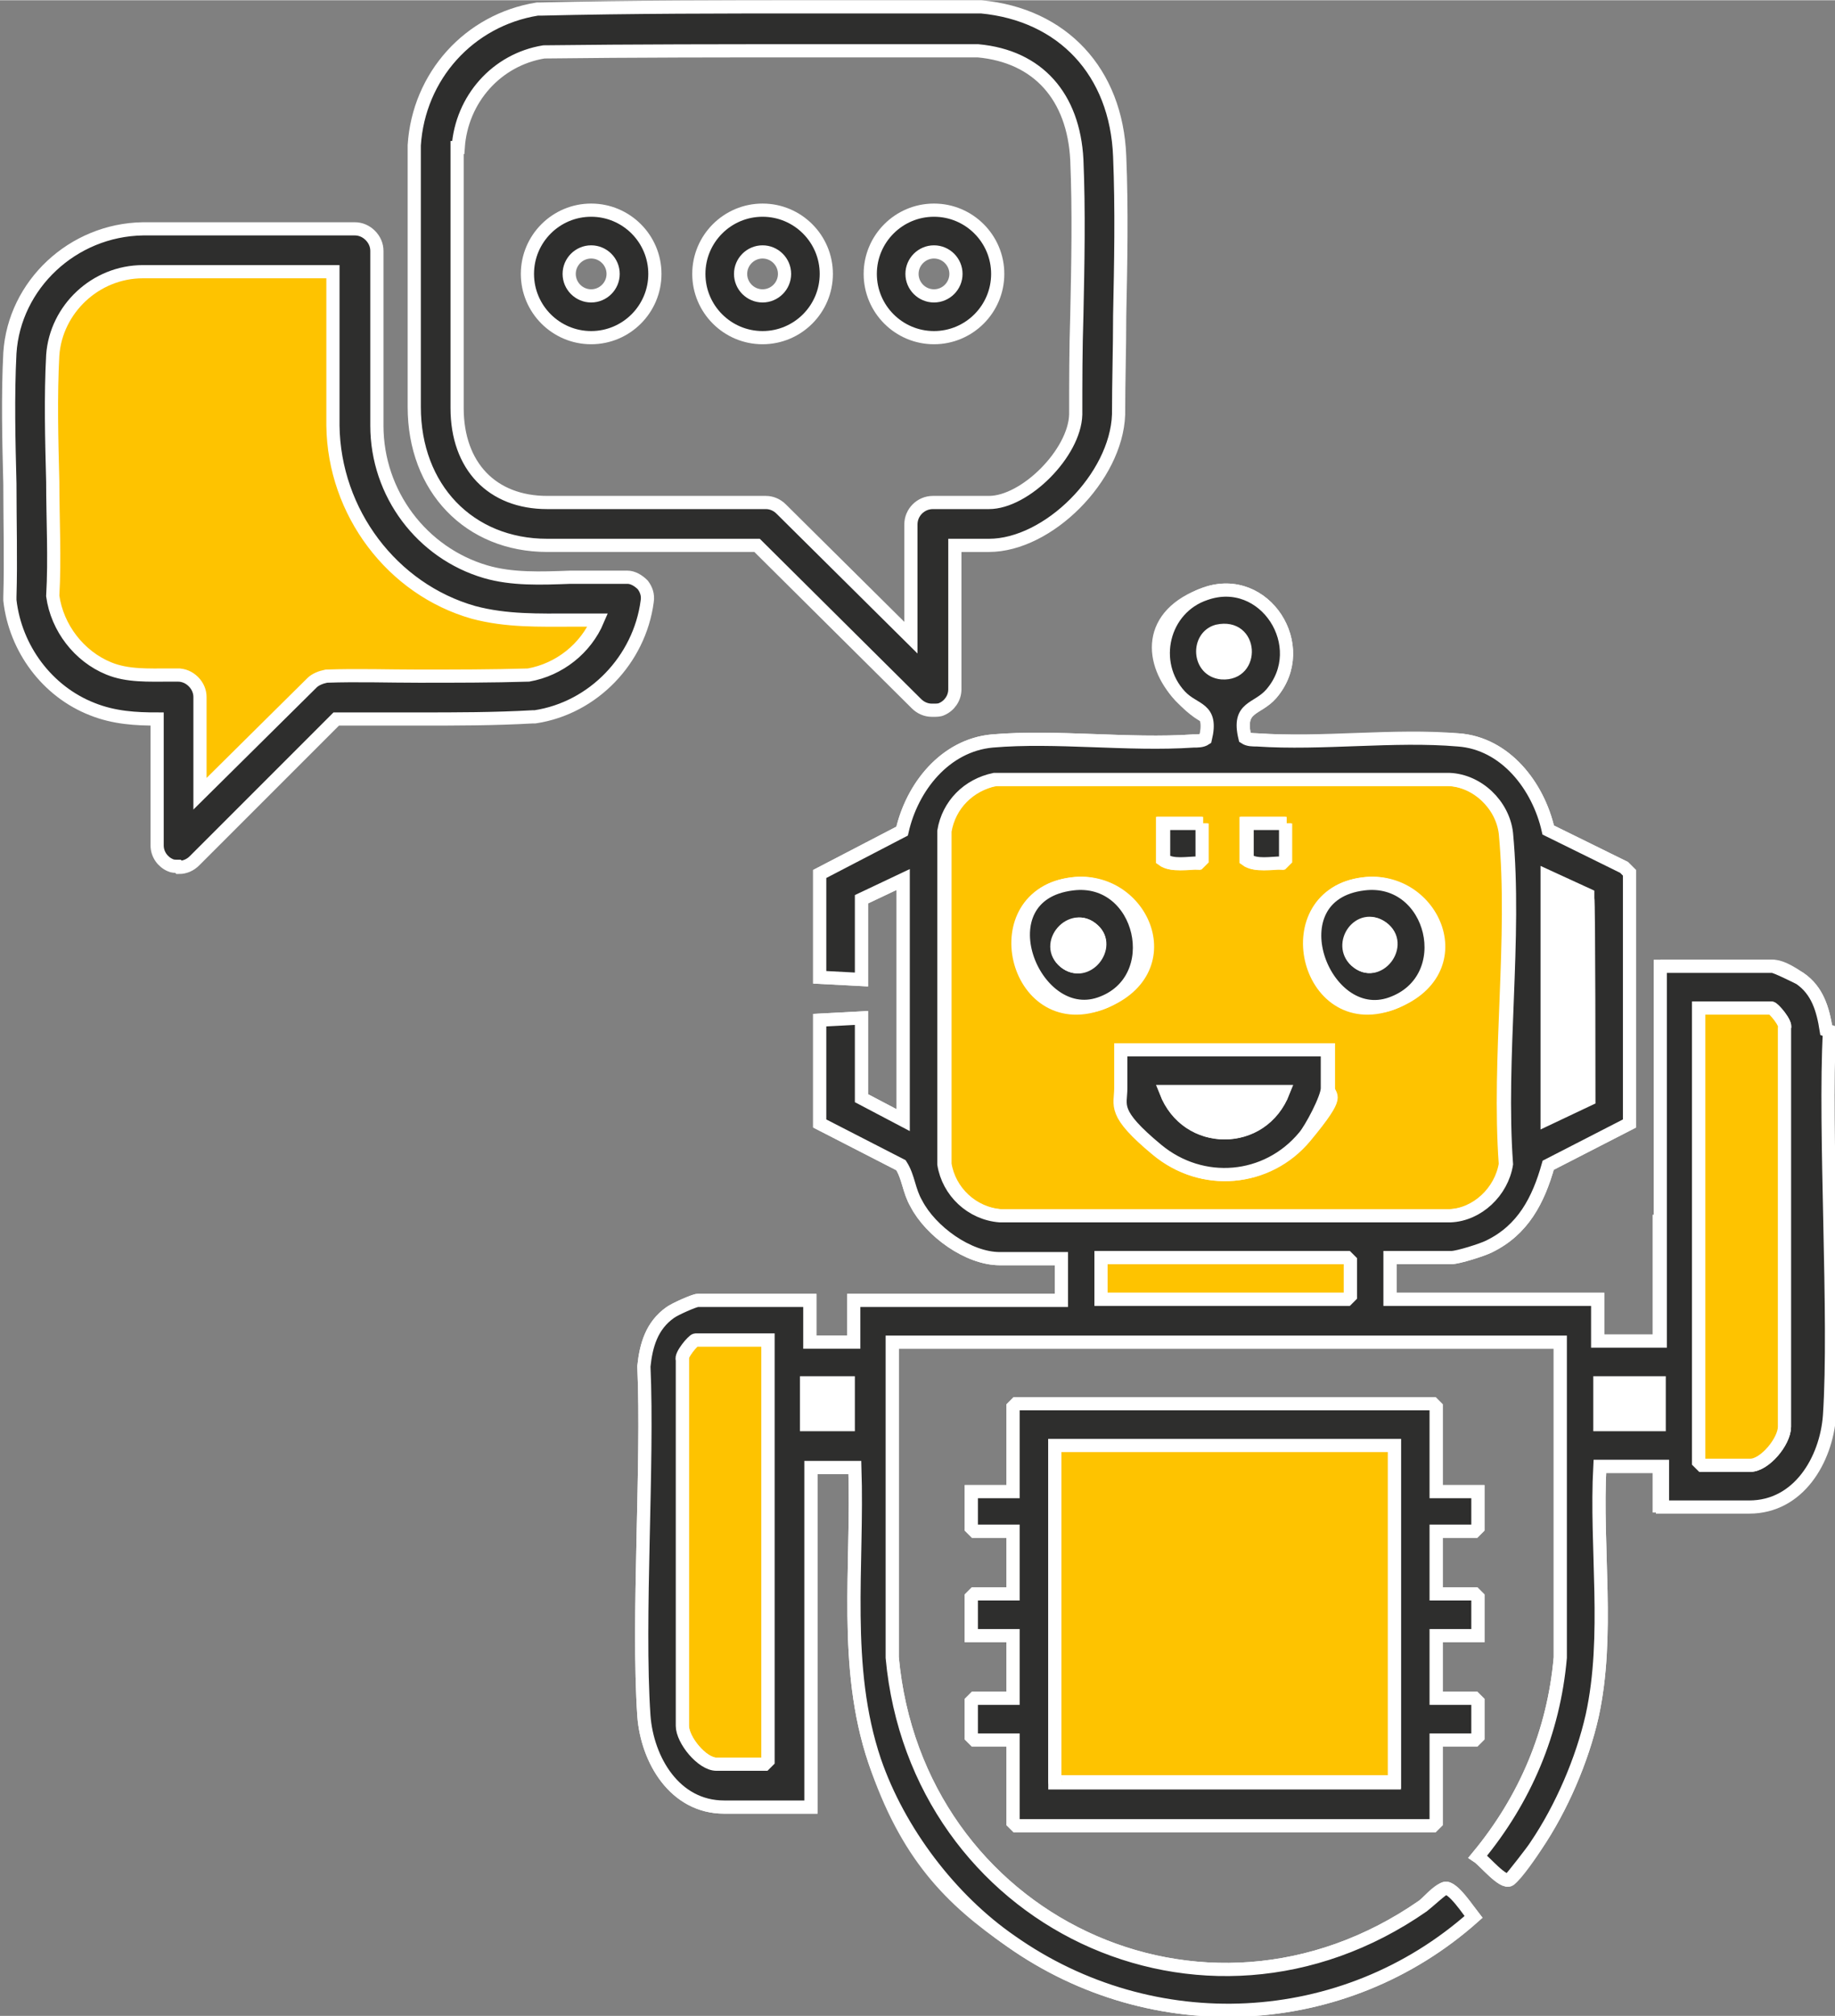
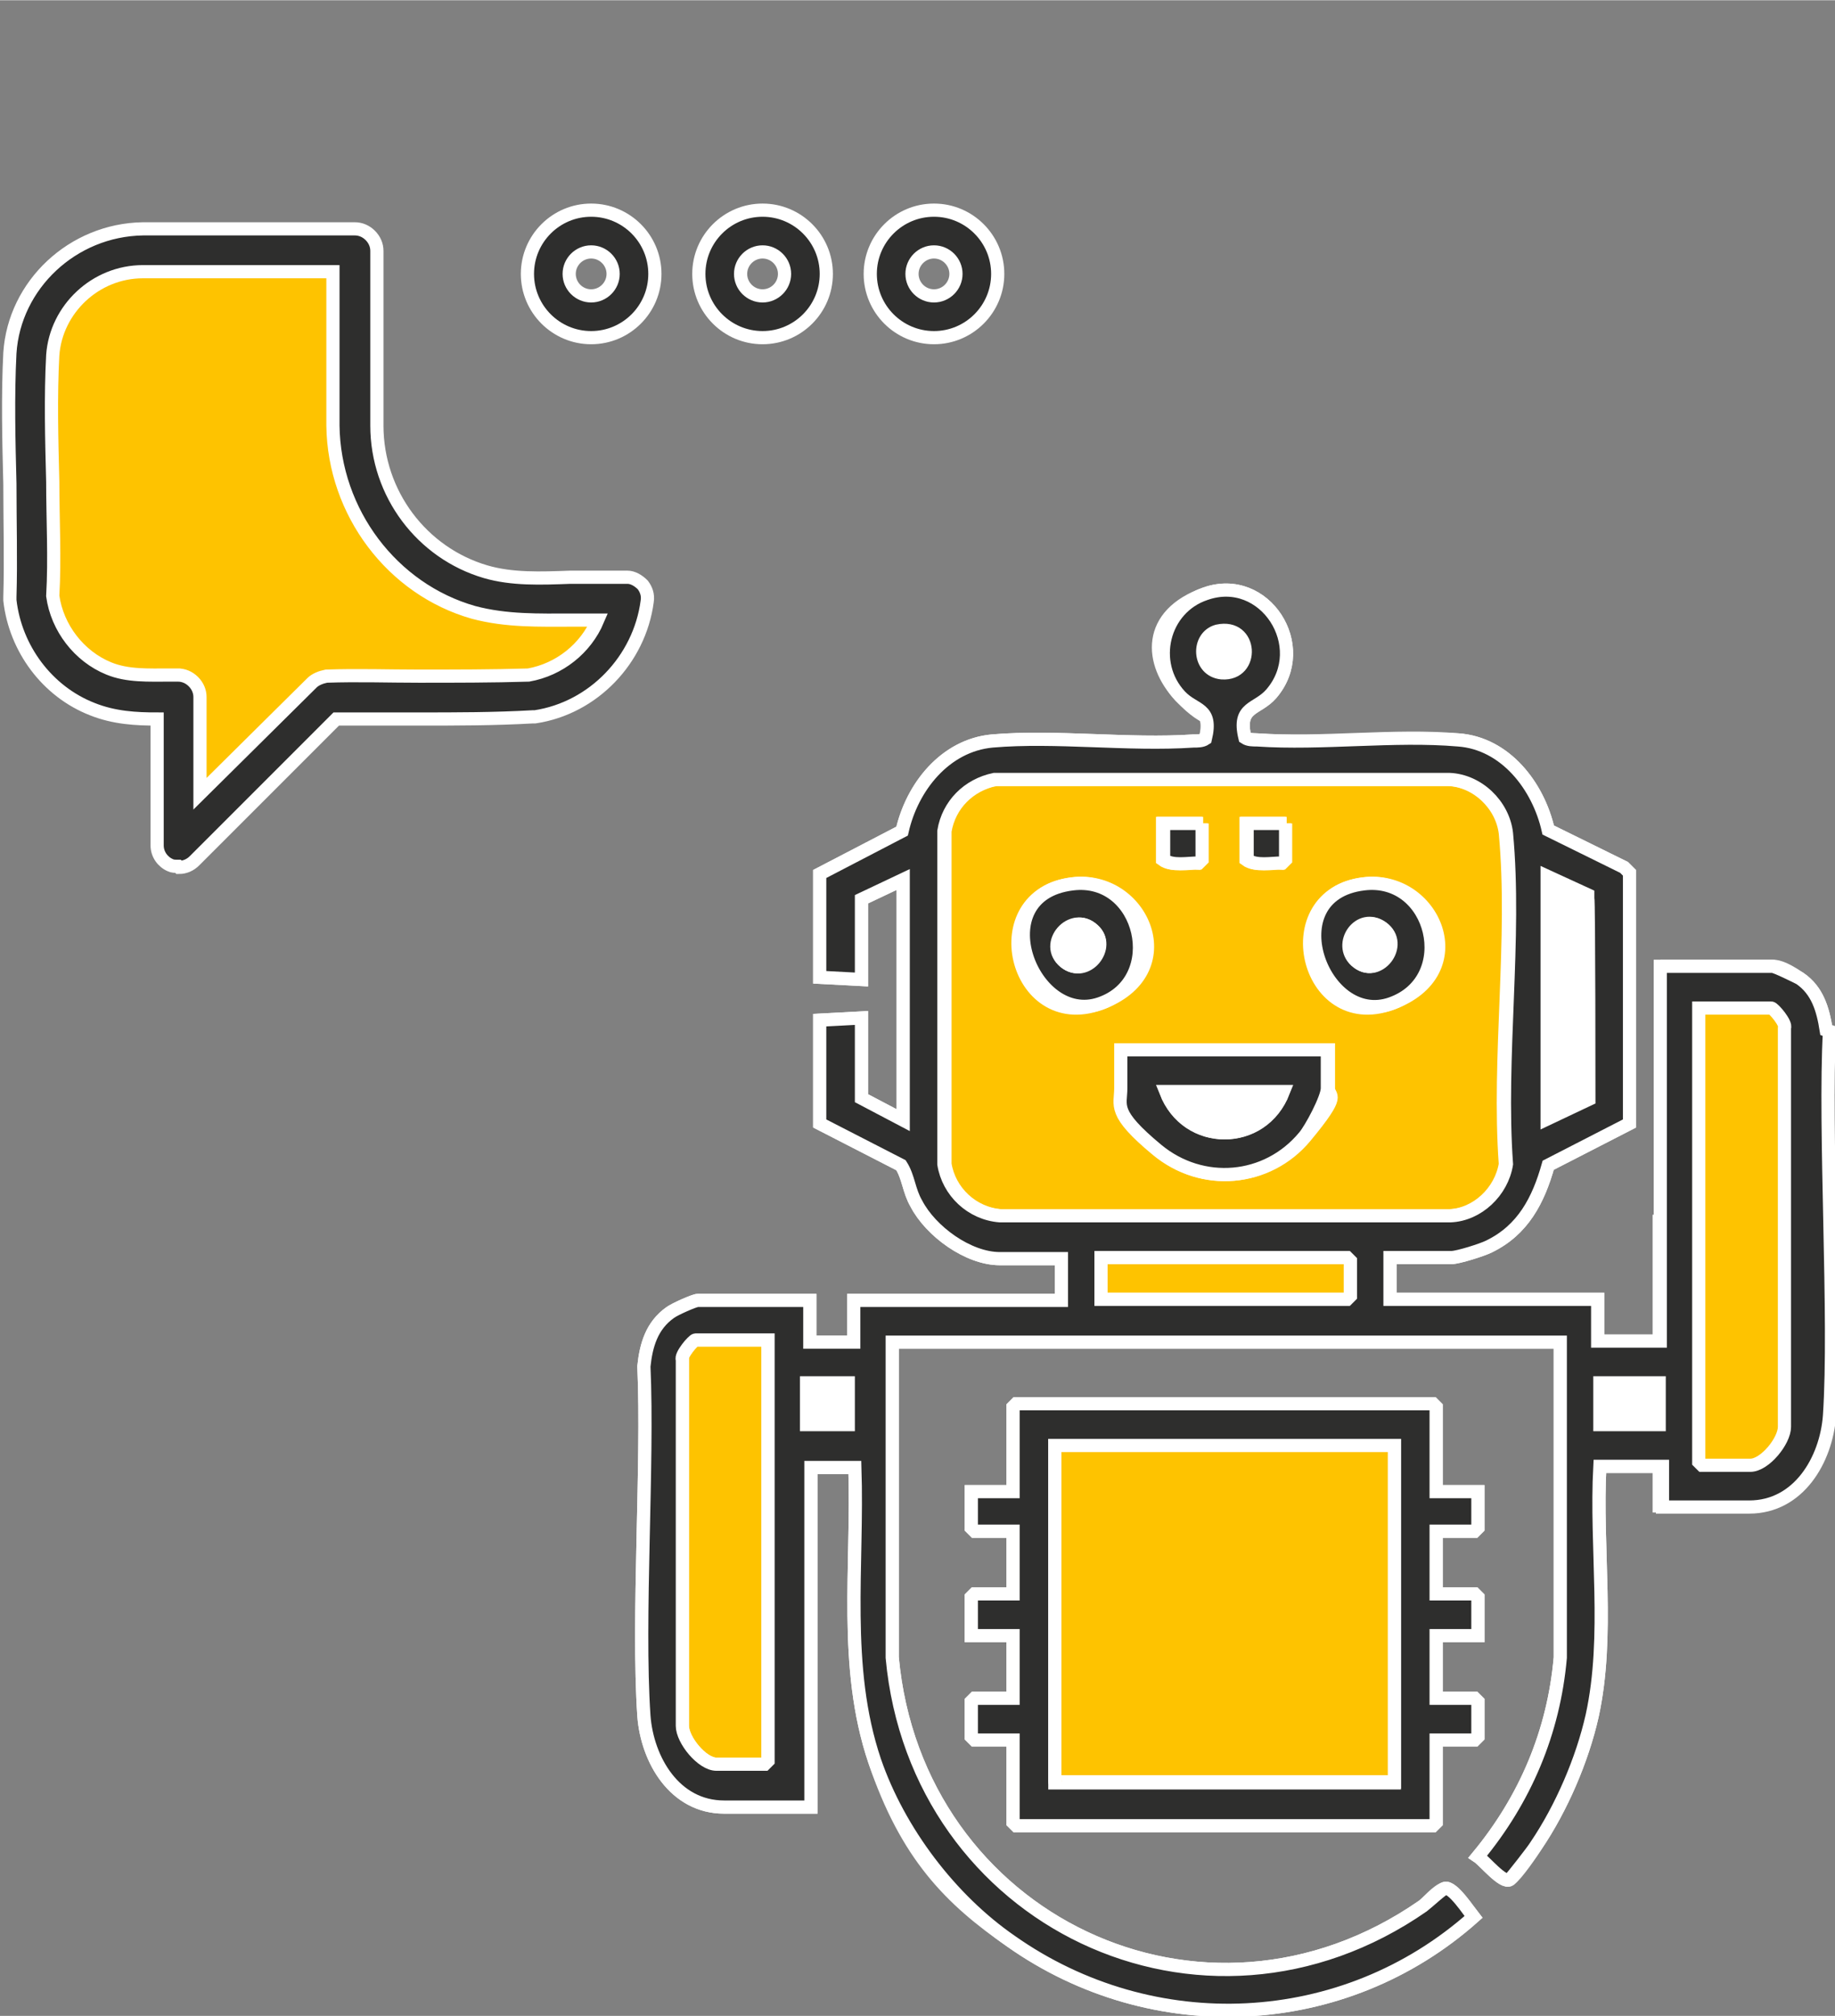
<svg xmlns="http://www.w3.org/2000/svg" id="Ebene_1" width="58.9mm" height="64.7mm" version="1.1" viewBox="0 0 167 183.4">
  <rect x="0" y="0" width="167" height="183.4" fill="#808080" stroke="none" />
  <defs>
    <style>
      .st0 {
        fill: #fff;
      }

      .st0, .st1, .st2 {
        stroke: #fff;
        stroke-miterlimit: 10;
        stroke-width: 1.2px;
      }

      .st1 {
        fill: #2e2e2d;
      }

      .st2 {
        fill: #fec300;
      }
    </style>
  </defs>
  <path class="st2" d="M16.5,77.5c-.2,0-.5,0-.7-.1-.7-.3-1.1-.9-1.1-1.7v-10.8c-1.8,0-3.7-.1-5.6-.9-3.9-1.5-6.7-5.2-7.2-9.3,0,0,0-.2,0-.3.1-3.1,0-6.4,0-9.7-.1-3.7-.2-7.5,0-11.1.4-5.8,5.4-10.5,11.5-10.6h18.4c.5,0,1,.2,1.3.5.3.3.5.8.5,1.3v14.9c0,5.8,3.9,10.9,9.4,12.4,2.3.6,4.7.6,7.3.5,1.6,0,3.3,0,4.9,0,.5,0,1,.3,1.3.7.3.4.5.9.4,1.4-.7,5-4.6,9.1-9.7,9.8,0,0-.1,0-.2,0-3.3.2-6.6.2-9.9.1-2.3,0-4.7,0-7.1,0l-12.3,12.1c-.4.3-.8.5-1.3.5Z" />
  <g id="fvekX1">
    <g>
      <path class="st0" d="M151.1,118.2v3.8h-5.7v-3.8h-18.9v-3.8h5.6c.6,0,2.8-.7,3.4-1,3.1-1.5,4.5-4.2,5.4-7.4l7.4-3.8v-22.8c0,0-.5-.5-.5-.5l-6.9-3.4c-.9-4-3.9-7.9-8.2-8.2s-12.4.4-18.3,0-.8,0-1.1-.2c-.7-2.9,1.1-2.5,2.4-4,3.7-4.3-.6-11-6-9.1s-5.1,6.3-2.3,9.3,3,1,2.3,3.9c-.3.2-.7.2-1.1.2-5.9.4-12.5-.5-18.3,0-4.3.4-7.3,4.2-8.2,8.2l-7.5,3.9v9.4l3.8.2v-7.3l3.8-1.8v21.9l-3.8-2v-7.3l-3.8.2v9.4l7.4,3.8c.7,1.1.7,2.3,1.4,3.5,1.3,2.5,4.7,5,7.6,5h5.6v3.8h-18.9v3.8h-4v-3.8h-10.2c-.3,0-2.1.8-2.5,1.1-1.7,1.2-2.2,3-2.4,4.9.4,8.9-.6,22.9,0,31.8.3,4,2.8,8.3,7.3,8.3h7.9v-30.9h4c.3,9-1.1,18.1,1.8,26.7s6.9,12.6,12.4,16.4c12.9,9.1,30.3,8.3,42.1-2.2-.4-.5-1.9-2.8-2.6-2.6s-1.6,1.3-2,1.6c-20,13.9-46.1,1.3-48.3-22.6v-28.7h60.8v28.7c-.6,6.8-3.2,12.9-7.5,18.1.6.4,2.3,2.5,2.9,2.1s2.1-2.6,2.4-3.1c2.3-3.4,4.2-7.8,5.1-11.8,1.6-7.3.3-15.3.7-22.7h5.7M130.7,135.7v-7.7l-.3-.3h-37.9l-.3.3v7.7h-3.8v3.3l.3.3h3.5v5.7h-3.5l-.3.3v3.5h3.8v5.7h-3.5l-.3.3v3.2l.3.3h3.5v7.5l.3.3h37.9l.3-.3v-7.5h3.5l.3-.3v-3.2l-.3-.3h-3.5v-5.7h3.8v-3.5l-.3-.3h-3.5v-5.7h3.5l.3-.3v-3.3h-3.8Z" />
      <path class="st1" d="M130.7,135.7h3.8v3.3l-.3.3h-3.5v5.7h3.5l.3.3v3.5h-3.8v5.7h3.5l.3.3v3.2l-.3.3h-3.5v7.5l-.3.3h-37.9l-.3-.3v-7.5h-3.5l-.3-.3v-3.2l.3-.3h3.5v-5.7h-3.8v-3.5l.3-.3h3.5v-5.7h-3.5l-.3-.3v-3.3h3.8v-7.7l.3-.3h37.9l.3.3v7.7ZM126.9,131.5h-30.9v30.7h30.9v-30.7Z" />
      <path class="st2" d="M90.4,70.9h41.4c2.6.1,4.9,2.3,5.2,4.9.9,9.6-.7,20.4,0,30.1-.4,2.5-2.6,4.6-5.1,4.7h-40.8c-2.6-.2-4.7-2.2-5.1-4.7v-30.3c.4-2.4,2.2-4.2,4.6-4.7ZM109.4,74.9h-3.6v3.3c.8.6,2.2.2,3.2.3l.3-.3v-3.3ZM117,74.9h-3.6v3.3c.8.6,2.2.2,3.2.3l.3-.3v-3.3ZM97.6,80.4c-8.3,1-5.3,13.7,2.5,10.9s3.9-11.7-2.5-10.9ZM124.1,80.4c-8.2,1-5.3,13.7,2.5,10.9s3.9-11.7-2.5-10.9ZM120.8,95.5h-18.7v3.5c0,1.6,2.1,4.5,3.3,5.6,4,3.4,10,2.9,13.4-1.2s2.1-3.5,2.1-4.4v-3.5Z" />
      <path class="st2" d="M69.9,122v38.2l-.3.3h-4.4c-1.3,0-3.1-2.2-3.1-3.5v-33.3c-.2-.4,1-1.8,1.2-1.8h6.6Z" />
      <polygon class="st2" points="100.1 118.2 100.1 114.4 122.6 114.4 122.9 114.7 122.9 117.9 122.6 118.2 100.1 118.2" />
      <polygon class="st0" points="140.8 79.7 144.4 81.4 144.6 81.7 144.6 100 140.8 101.8 140.8 79.7" />
      <rect class="st0" x="73.4" y="125.8" width="3.8" height="3.8" />
      <rect class="st0" x="145.6" y="125.8" width="5.5" height="3.8" />
-       <path class="st0" d="M110.8,57.4c3.2-.7,3.4,4,.4,3.8s-2.3-3.3-.4-3.8Z" />
      <path class="st2" d="M126.9,131.5v30.6h-30.9c0,.1,0-30.6,0-30.6h30.9Z" />
      <path class="st1" d="M120.8,95.5v3.5c0,.9-1.5,3.7-2.1,4.4-3.4,4.1-9.3,4.6-13.4,1.2s-3.3-4-3.3-5.6v-3.5h18.7ZM116.8,99.3h-10.7c2,5,8.8,5,10.7,0Z" />
      <path class="st1" d="M97.6,80.4c6.4-.8,8.6,8.8,2.5,10.9s-10.8-9.9-2.5-10.9ZM99.5,84.6c-1.9-1.8-4.4,1.4-2.6,2.9s4.3-1.3,2.6-2.9Z" />
      <path class="st1" d="M124.1,80.4c6.4-.8,8.7,8.7,2.5,10.9s-10.7-9.9-2.5-10.9ZM123.4,87.4c2,1.8,4.5-1.5,2.4-3s-4.1,1.5-2.4,3Z" />
      <path class="st1" d="M109.4,74.9v3.3l-.3.3c-1,0-2.4.3-3.2-.3v-3.3h3.6Z" />
      <path class="st1" d="M117,74.9v3.3l-.3.3c-1,0-2.4.3-3.2-.3v-3.3h3.6Z" />
      <path class="st0" d="M116.8,99.3c-2,5-8.8,5-10.7,0h10.7Z" />
      <path class="st0" d="M99.5,84.6c1.7,1.5-.6,4.5-2.6,2.9s.6-4.7,2.6-2.9Z" />
      <path class="st0" d="M123.4,87.4c-1.6-1.5.5-4.4,2.4-3s-.4,4.8-2.4,3Z" />
    </g>
  </g>
  <path class="st0" d="M151,110.5v26.5h7.9c4.5,0,7-4.3,7.3-8.3.6-8.9-.5-26,0-35-.3-1.9-.8-3.6-2.4-4.7s-2.2-1.1-2.5-1.1h-10.2" />
  <path class="st1" d="M166.2,93.7c-.3-1.9-.8-3.6-2.4-4.7-.4-.2-2.2-1.1-2.5-1.1h-10.2v34.1h-5.7v-3.8h-18.9v-3.8h5.6c.6,0,2.8-.7,3.4-1,3.1-1.5,4.5-4.2,5.4-7.4l7.4-3.8v-22.8c0,0-.5-.5-.5-.5l-6.9-3.4c-.9-4-3.9-7.9-8.2-8.2-5.8-.5-12.4.4-18.3,0-.4,0-.8,0-1.1-.2-.7-2.9,1.1-2.5,2.4-4,3.7-4.3-.6-11-6-9.1-3.9,1.3-5.1,6.3-2.3,9.3,1.3,1.4,3,1,2.3,3.9-.3.2-.7.2-1.1.2-5.9.4-12.5-.5-18.3,0-4.3.4-7.3,4.2-8.2,8.2l-7.5,3.9v9.4l3.8.2v-7.3l3.8-1.8v21.9l-3.8-2v-7.3l-3.8.2v9.4l7.4,3.8c.7,1.1.7,2.3,1.4,3.5,1.3,2.5,4.7,5,7.6,5h5.6v3.8h-18.9v3.8h-4v-3.8h-10.2c-.3,0-2.1.8-2.5,1.1-1.7,1.2-2.2,3-2.4,4.9.4,8.9-.6,22.9,0,31.8.3,4,2.8,8.3,7.3,8.3h7.9v-30.9h4c.3,9-1.1,18.1,1.8,26.7,2.2,6.4,6.9,12.6,12.4,16.4,12.9,9.1,30.3,8.3,42.1-2.2-.4-.5-1.9-2.8-2.6-2.6-.2,0-1.6,1.3-2,1.6-20,13.9-46.1,1.3-48.3-22.6v-28.7h60.8v28.7c-.6,6.8-3.2,12.9-7.5,18.1.6.4,2.3,2.5,2.9,2.1.2-.2,2.1-2.6,2.4-3.1,2.3-3.4,4.2-7.8,5.1-11.8,1.6-7.3.3-15.3.7-22.7h5.7v3.7h7.9c4.5,0,7-4.3,7.3-8.3.6-8.9-.5-26,0-35ZM140.8,79.7l3.7,1.7v.3c.1,0,.1,18.3.1,18.3l-3.8,1.8v-22.1ZM69.9,160.2l-.3.3h-4.4c-1.3,0-3.1-2.2-3.1-3.5v-33.3c-.2-.4,1-1.8,1.2-1.8h6.6v38.2ZM77.2,129.6h-3.8v-3.8h3.8v3.8ZM110.8,57.4c3.2-.7,3.4,4,.4,3.8-2.2-.2-2.3-3.3-.4-3.8ZM91,110.6c-2.6-.2-4.7-2.2-5.1-4.7v-30.3c.4-2.4,2.2-4.2,4.6-4.7h41.4c2.6.1,4.9,2.3,5.2,4.9.9,9.6-.7,20.4,0,30.1-.4,2.5-2.6,4.6-5.1,4.7h-40.8ZM122.9,117.9l-.3.3h-22.4v-3.8h22.4l.3.3v3.2ZM145.6,129.6v-3.8h5.4v3.8h-5.4Z" />
-   <path class="st1" d="M154.6,91.7v41.3l.3.3h4.4c1.3,0,3.1-2.1,3.1-3.5v-36.3c.2-.4-1-1.8-1.2-1.8h-6.6Z" />
  <path class="st2" d="M154.6,91.7h6.6c.2,0,1.4,1.4,1.2,1.8v36.3c0,1.3-1.8,3.5-3.1,3.5h-4.4l-.3-.3v-41.3Z" />
-   <path class="st1" d="M84.8,64.6c-.5,0-1-.2-1.4-.6l-14.5-14.4h-19.1c-7.1,0-12.1-5.2-12.1-12.6V13.3s0,0,0-.1c.4-6.3,5-11.4,11.2-12.4,0,0,.2,0,.3,0,8.3-.2,16.7-.2,24.9-.2,4.9,0,10,0,15,0,0,0,.1,0,.2,0,7.4.7,12.3,5.9,12.6,13.6.2,4.8.1,9.8,0,14.5,0,3-.1,6-.1,9-.2,5.7-6.4,11.9-11.8,11.9h-3.1v13.1c0,.8-.5,1.5-1.2,1.8-.2.1-.5.1-.7.1ZM41.6,13.4v23.7c0,5.3,3.2,8.6,8.2,8.6h19.9c.5,0,1,.2,1.4.6l11.8,11.7v-10.3c0-1.1.9-2,2-2h5.1c3.3,0,7.8-4.5,7.9-8,0-2.9,0-6,.1-9,.1-4.7.2-9.5,0-14.2-.3-5.7-3.5-9.4-9-9.9-5,0-10,0-14.9,0-8.1,0-16.4,0-24.6.1-4.3.7-7.5,4.3-7.8,8.7Z" />
  <path class="st1" d="M16.2,78.8c-.3,0-.5,0-.7-.1-.7-.3-1.2-1-1.2-1.8v-11.5c-1.9,0-3.9-.1-5.9-.9-4.1-1.6-7-5.5-7.5-9.9,0-.1,0-.2,0-.3.1-3.3,0-6.9,0-10.3-.1-3.9-.2-8,0-11.9.4-6.2,5.7-11.2,12.1-11.3h19.3c.5,0,1,.2,1.4.6.4.4.6.9.6,1.4v15.9c0,6.2,4.1,11.6,9.9,13.3,2.4.7,5,.6,7.7.5,1.7,0,3.4,0,5.2,0,.5,0,1,.3,1.4.7.3.4.5.9.4,1.5-.7,5.3-4.9,9.7-10.2,10.5,0,0-.1,0-.2,0-3.5.2-7,.2-10.4.2-2.5,0-5,0-7.5,0l-12.9,12.9c-.4.4-.9.6-1.4.6ZM16.2,61.4c.5,0,1,.2,1.4.6.4.4.6.9.6,1.4v8.8l10.2-10.1c.3-.3.8-.5,1.3-.6,2.8-.1,5.7,0,8.4,0,3.3,0,6.7,0,10-.1,2.8-.5,5.2-2.4,6.3-5-.8,0-1.6,0-2.4,0-2.9,0-5.9.1-8.9-.7-7.4-2.1-12.7-9.1-12.8-17v-14s-17.3,0-17.3,0c-4.3,0-7.9,3.4-8.2,7.6-.2,3.7-.1,7.7,0,11.5,0,3.4.2,7,0,10.4.4,2.9,2.4,5.5,5.1,6.6,1.7.7,3.6.6,5.6.6h.9s0,0,0,0Z" />
  <path class="st1" d="M53.8,30.7c-3.2,0-5.8-2.6-5.8-5.8s2.6-5.8,5.8-5.8,5.8,2.6,5.8,5.8-2.6,5.8-5.8,5.8ZM53.8,22.9c-1.1,0-2,.9-2,2s.9,2,2,2,2-.9,2-2-.9-2-2-2Z" />
  <path class="st1" d="M69.4,30.7c-3.2,0-5.8-2.6-5.8-5.8s2.6-5.8,5.8-5.8,5.8,2.6,5.8,5.8-2.6,5.8-5.8,5.8ZM69.4,22.9c-1.1,0-2,.9-2,2s.9,2,2,2,2-.9,2-2-.9-2-2-2Z" />
  <path class="st1" d="M85,30.7c-3.2,0-5.8-2.6-5.8-5.8s2.6-5.8,5.8-5.8,5.8,2.6,5.8,5.8-2.6,5.8-5.8,5.8ZM85,22.9c-1.1,0-2,.9-2,2s.9,2,2,2,2-.9,2-2-.9-2-2-2Z" />
</svg>